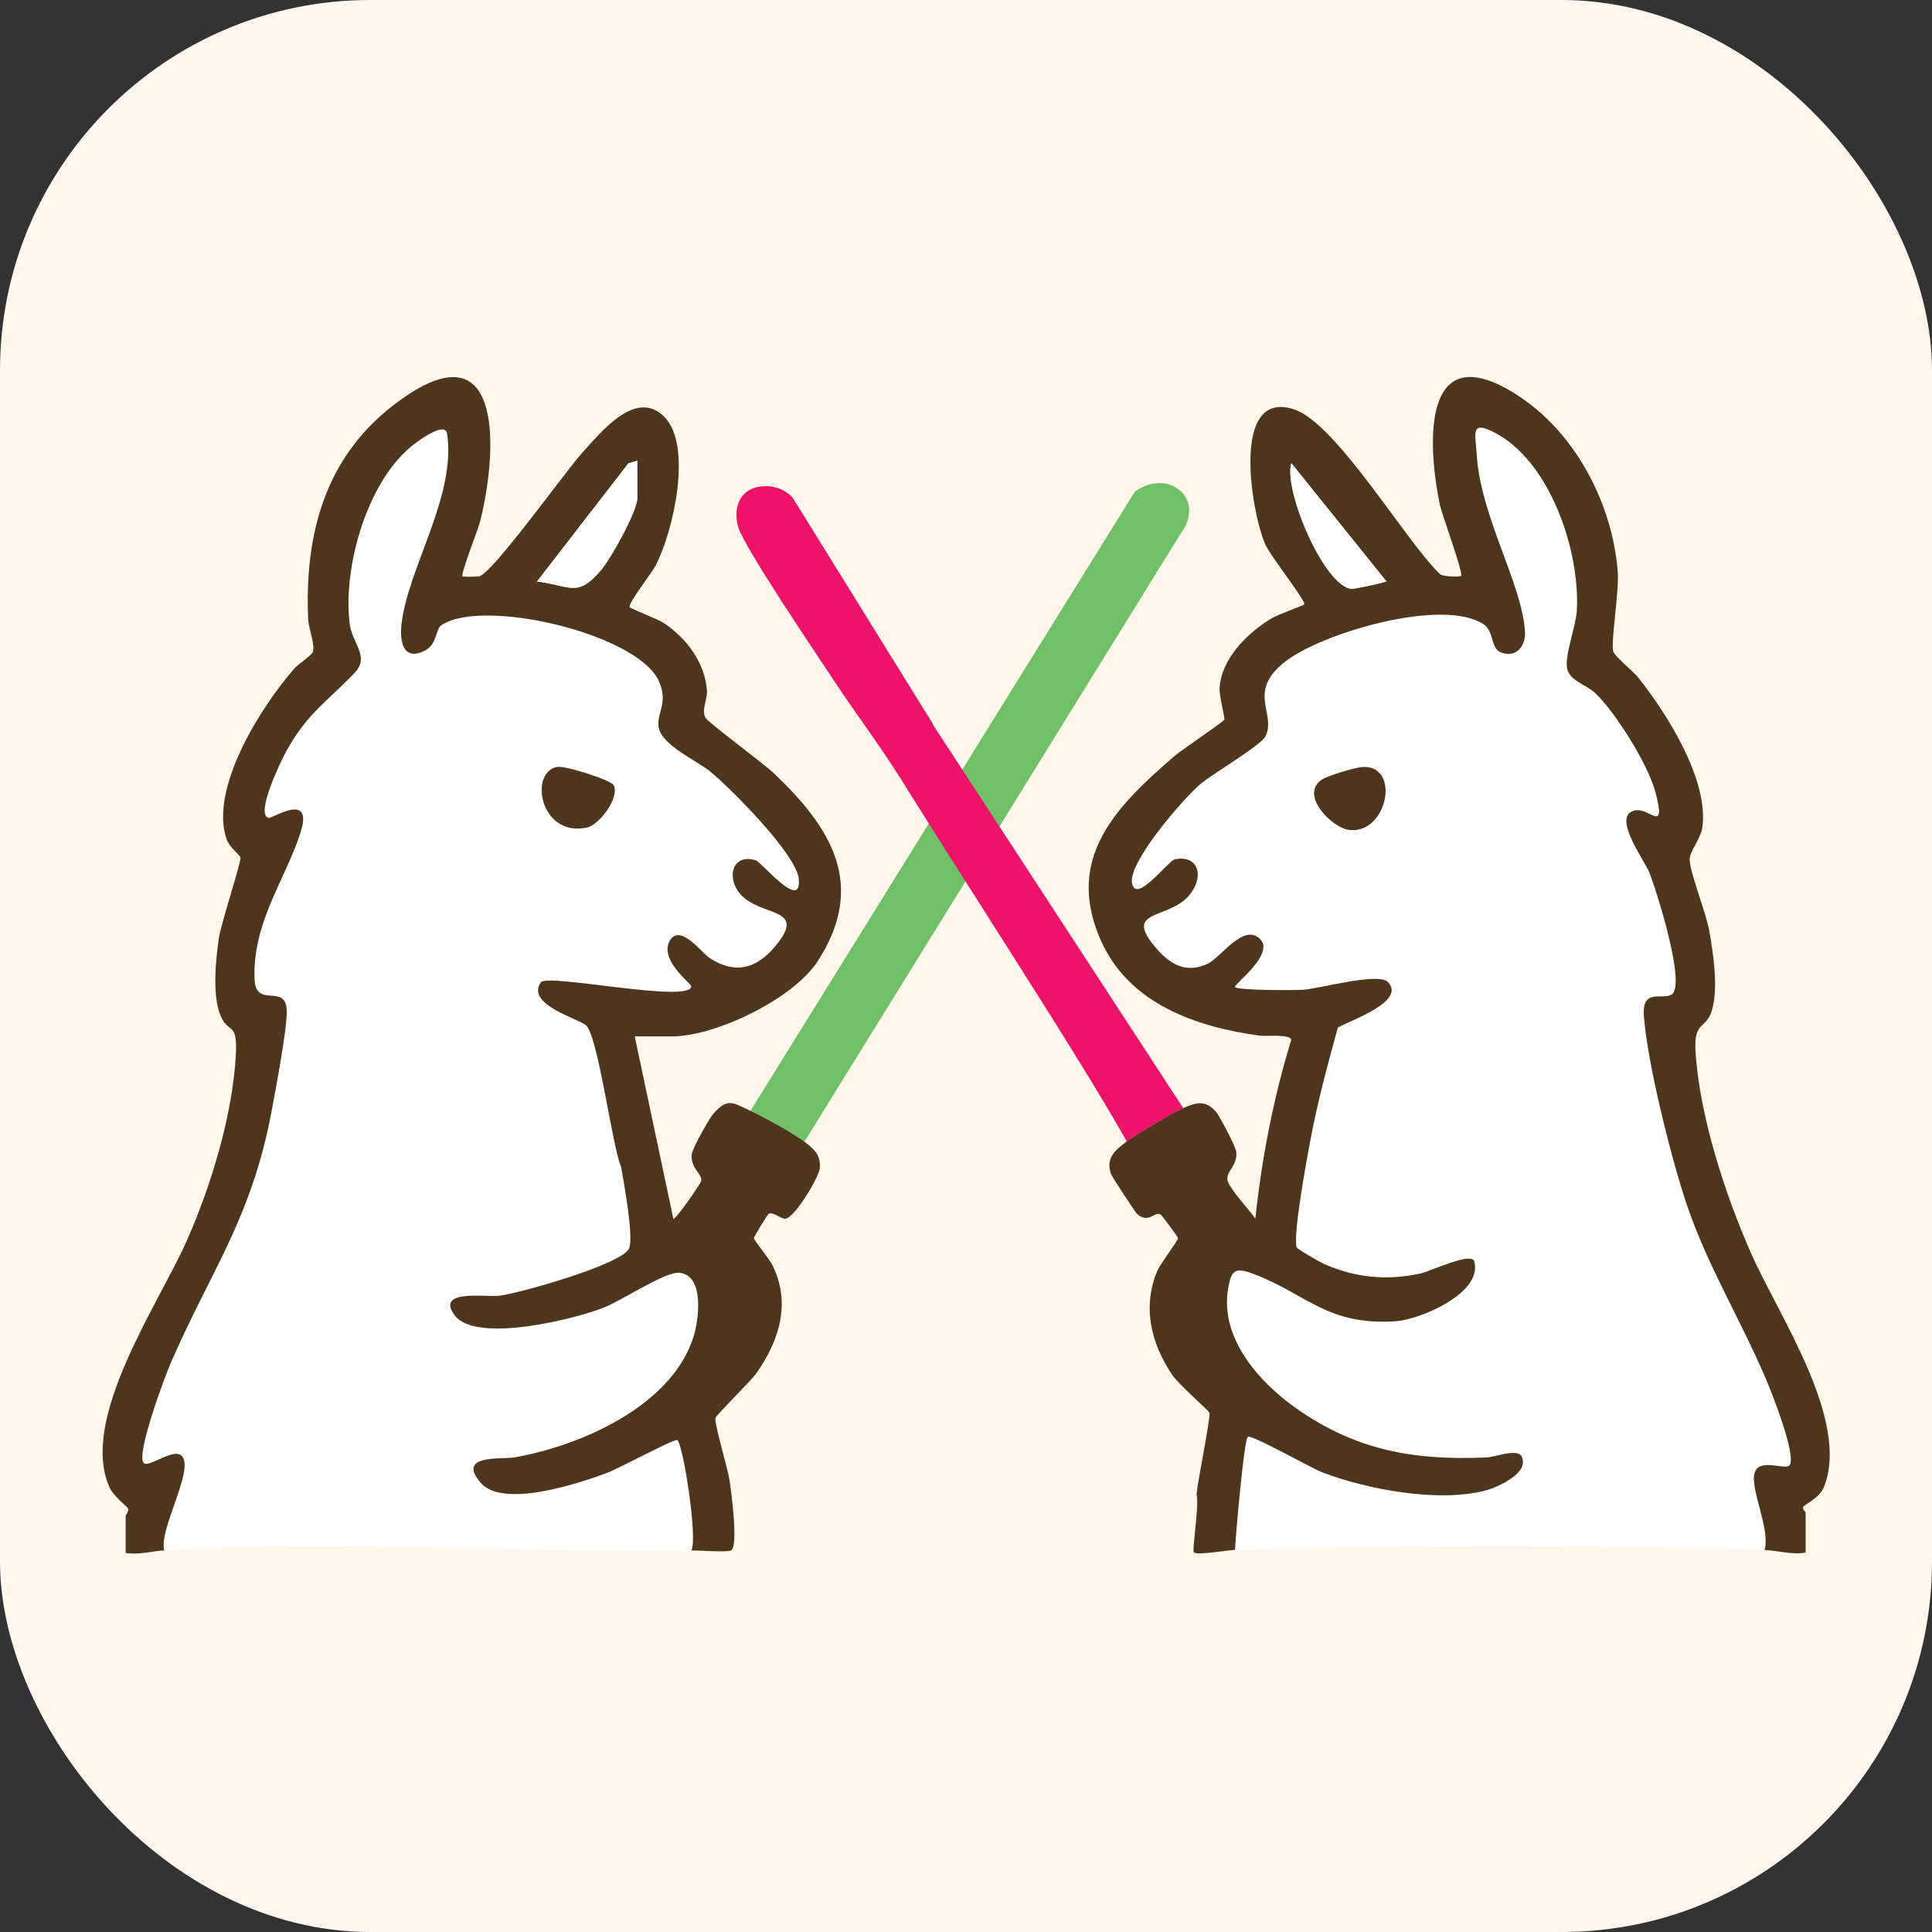
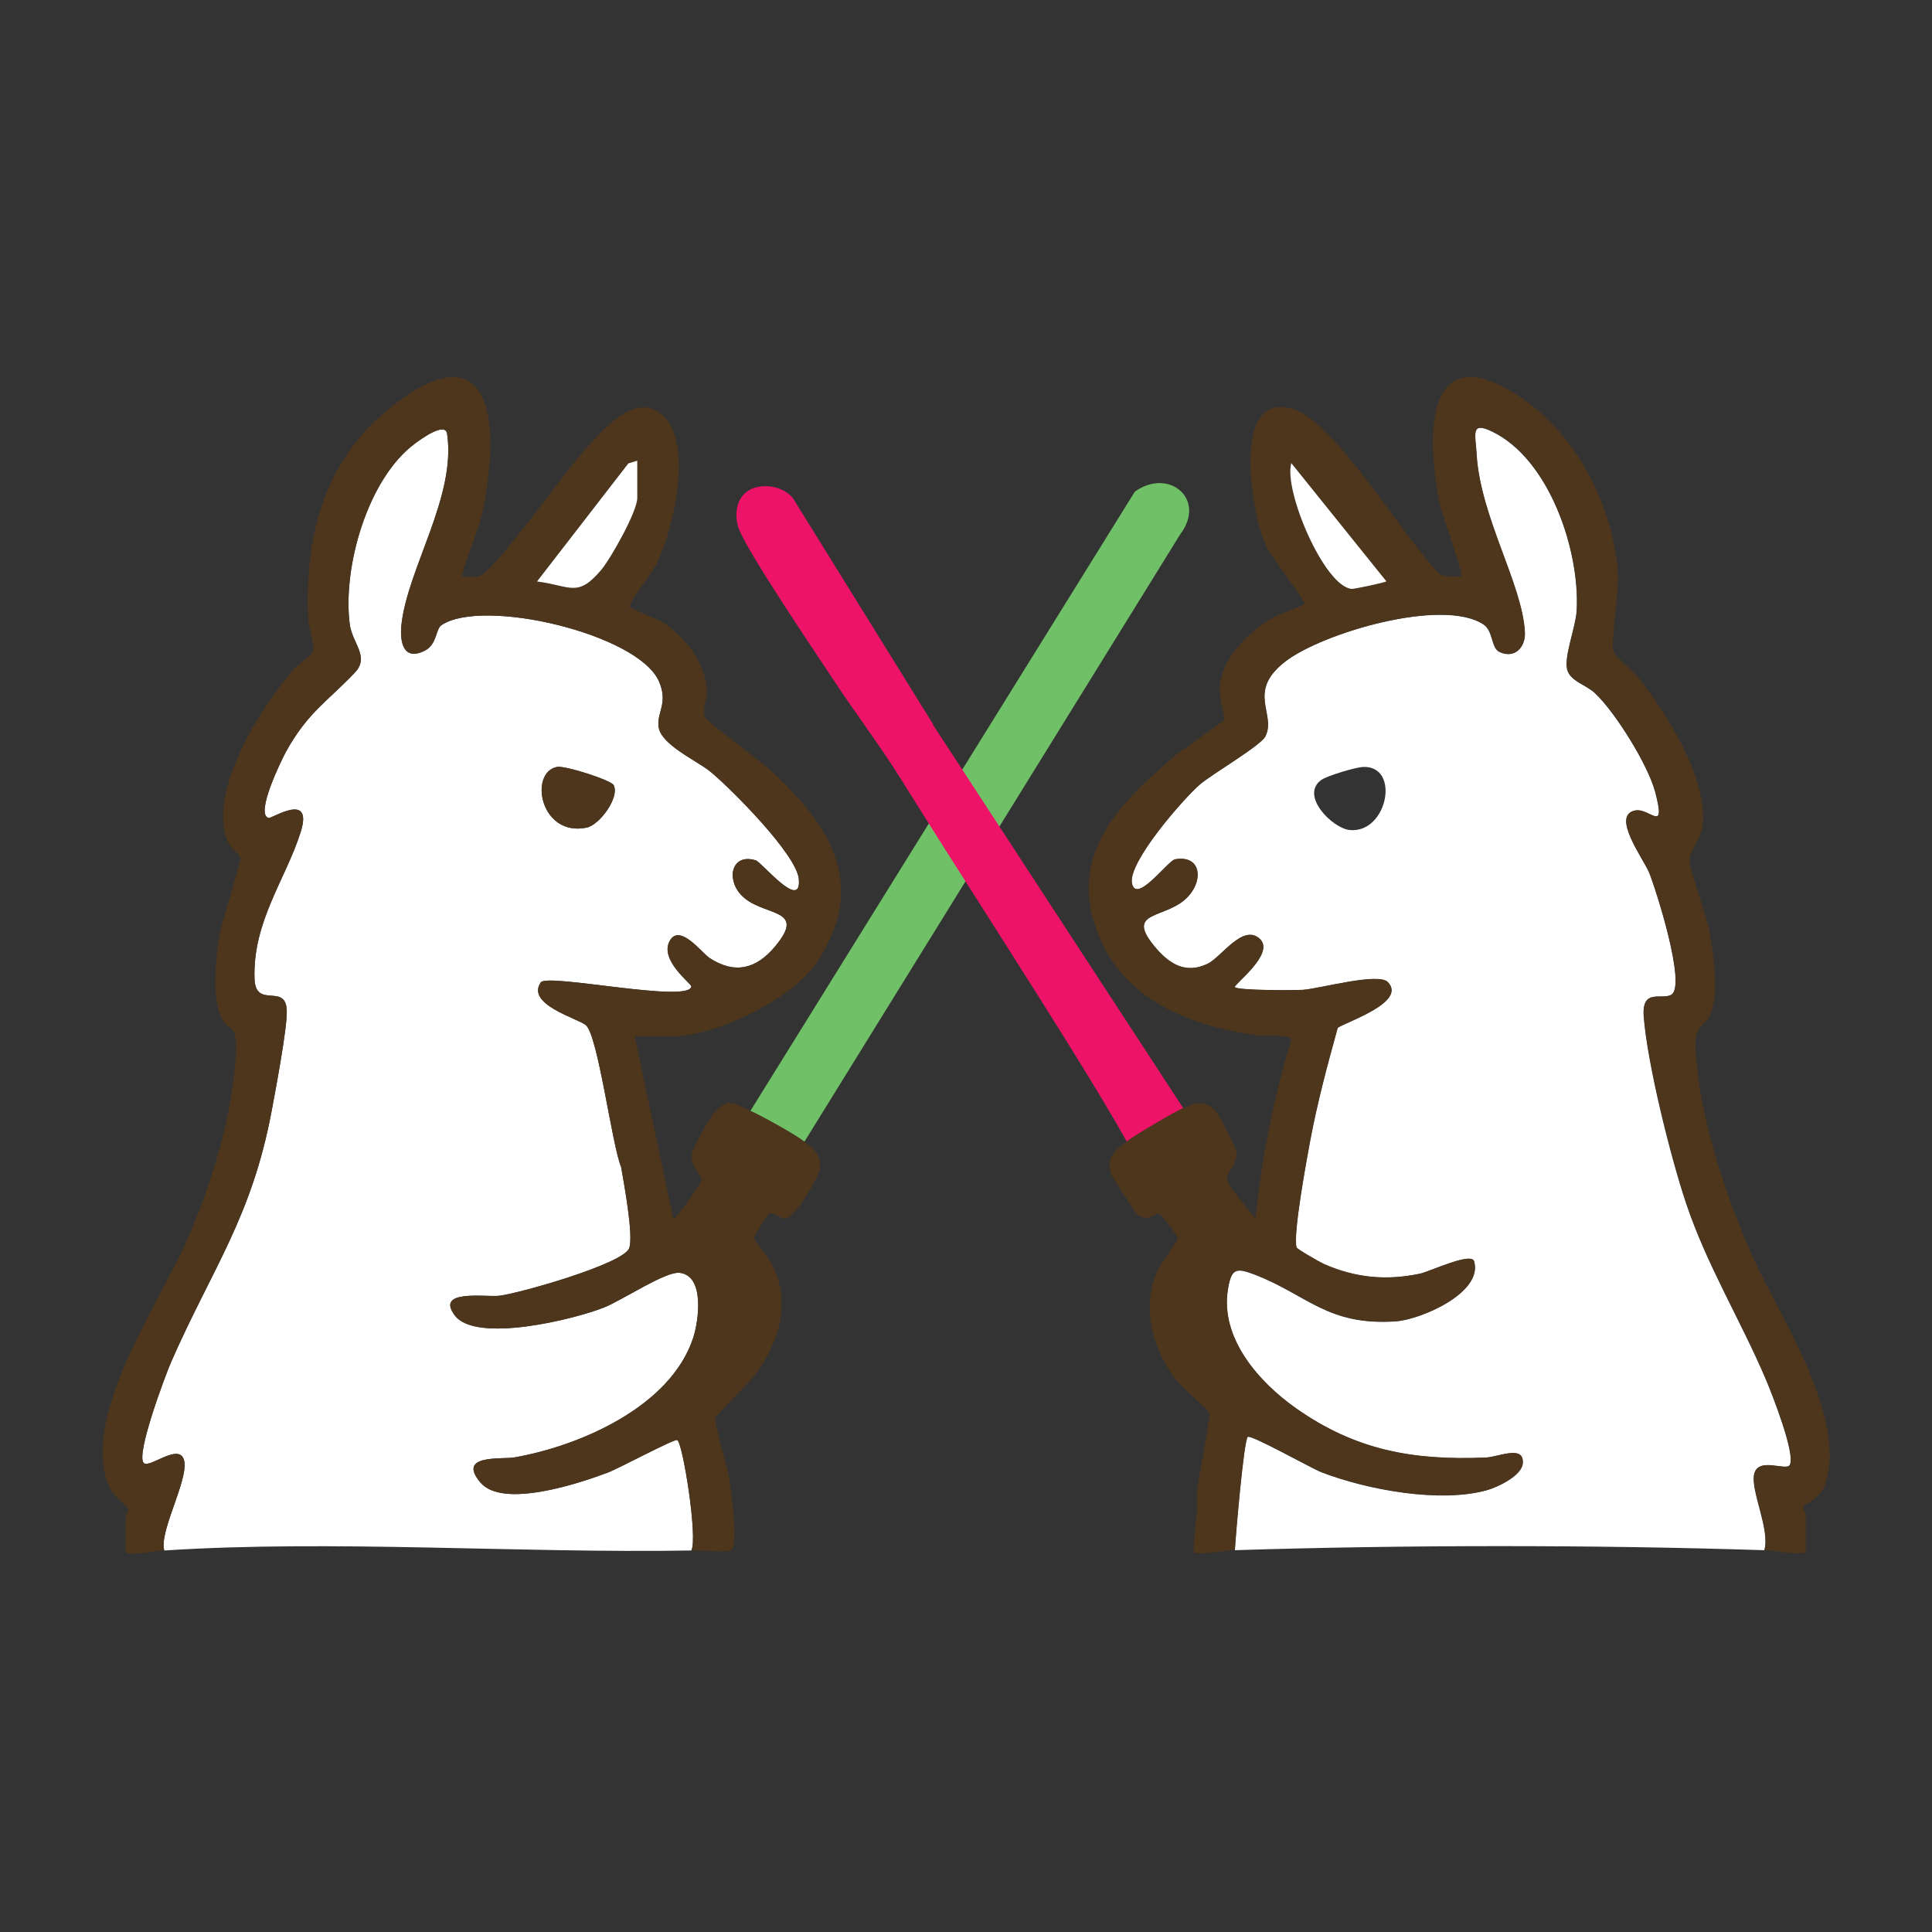
<svg xmlns="http://www.w3.org/2000/svg" width="1450" height="1450" fill="none" viewBox="0 0 1450 1450">
  <rect x="0" y="0" width="1450" height="1450" fill="#333333" stroke="none" />
-   <rect width="1450" height="1450" fill="#FFF7EC" rx="278" />
  <g clip-path="url(#a)">
    <path fill="#6FC067" d="M603.695 856.922c-7.328-5.661-31.645-19.147-40.528-23.143l288.525-464.755c25.149-18.259 54.24 5.328 34.032 32.079L603.695 856.922Z" />
    <path fill="#fff" d="M123.246 1163.56c-4.22-15.6 22.207-59.67 13.546-70.43-5.996-7.44-25.094 8.82-28.925 4.88-6.162-6.27 16.434-66.38 20.875-76.53 30.59-69.489 60.07-107.728 75.06-187.314 2.942-15.707 11.658-61.716 11.436-75.036-.277-22.255-23.373-1.277-24.205-24.475-1.555-42.791 23.484-74.925 34.587-110.056 9.827-31.191-21.596-9.99-24.095-10.712-10.159-2.886 9.55-43.289 13.38-50.171 16.045-29.027 30.923-37.352 51.243-58.719 11.659-12.265-1.832-21.867-3.72-36.907-5.329-42.624 13.547-109.168 49.3-135.42 3.331-2.442 22.373-16.594 23.817-7.159 7.106 46.953-29.647 101.009-34.254 143.3-1.444 13.043 1.443 27.695 17.599 19.481 8.993-4.551 8.161-16.206 12.324-19.037 30.813-21.034 148.454 6.549 163.5 42.457 6.717 16.04-1.555 22.367-.5 33.3 1.277 13.875 28.814 25.752 39.084 34.244 15.379 12.709 64.623 62.048 66.233 80.53 2.109 24.475-27.87-12.765-32.311-14.097-17.822-5.439-22.152 13.153-11.715 25.196 15.49 17.871 51.465 9.269 26.094 39.572-14.102 16.872-30.202 20.868-49.133 8.491-5.663-3.718-22.763-26.529-30.035-12.432-7.273 14.097 16.488 31.802 16.377 33.744-.666 13.042-108.148-9.99-112.922-2.997-11.437 16.539 27.647 27.028 33.754 32.079 9.216 7.603 19.598 90.02 26.538 106.559 2.109 12.321 9.438 51.393 6.051 60.828-4.219 11.821-82.555 33.966-97.378 35.742-9.993 1.221-48.522-5.217-33.532 14.763 15.878 21.146 89.605 2.941 111.868-5.883 14.101-5.606 46.357-27.417 57.016-26.085 18.931 2.386 14.157 36.13 10.049 48.784-16.933 51.61-84.831 81.09-134.075 89.74-9.549 1.67-43.692-2.61-25.594 18.87 16.767 19.87 74.283.5 95.102-7.27 8.716-3.22 49.688-25.31 52.519-24.64 4.109 1 15.712 73.87 10.66 82.92-128.912 2.22-268.927-8.22-395.507 0l-.111-.11Zm337.269-574.37c-1.943-3.663-36.586-14.818-42.527-13.597-21.263 4.384-12.491 52.669 22.263 45.565 9.827-1.998 25.094-22.922 20.264-31.968Z" />
    <path fill="#4D361C" d="M123.246 1163.56c-8.883.55-19.265 3.6-28.925 1.94v-27.97c0-.78 2.499-2.72 1.777-5.44-.278-1-10.77-9.05-13.713-15.43-23.65-51.28 37.086-138.416 57.96-185.813 18.099-41.014 34.199-93.905 36.642-138.86 1.443-26.418-5.663-15.263-11.659-30.192s-3.497-41.125-1.055-57.72c1.555-10.656 16.656-56.831 16.211-60.328-.277-2.164-8.216-7.603-10.437-13.93-13.102-38.184 26.038-99.678 50.632-127.816 3.331-3.83 13.38-10.101 14.213-12.932 1.61-5.438-3.331-17.593-3.609-24.586-2.72-62.881 12.325-120.434 63.734-160.172 81.833-63.325 79.501 29.248 65.455 86.691-1.499 6.049-14.989 40.126-13.379 41.569.444.388 10.659.388 12.491 0 10.326-2.442 64.567-78.588 77.225-92.574 14.212-15.651 40.528-48.784 61.846-27.084 21.319 21.701 6.774 85.692-6.495 111.333-3.054 5.938-21.097 28.915-19.542 31.413.777 1.221 21.263 9.046 25.649 11.988 16.988 11.322 30.979 29.858 32.311 50.837.389 6.549-4.275 14.208-1.11 20.202 1.887 3.497 43.47 34.188 51.131 41.458 43.193 40.959 70.175 83.805 33.144 141.192-18.209 28.249-76.614 56.498-109.369 56.498h-27.981l28.98 136.918c1.61.999 20.597-26.584 20.93-28.471.888-5.273-8.383-9.657-7.106-20.202.5-4.163 12.991-26.584 16.211-30.247 11.215-12.654 15.212-7.77 27.814-2.109 8.883 3.996 33.2 17.482 40.528 23.143 7.328 5.661 12.492 9.99 11.492 20.035-.666 6.882-19.098 37.518-25.926 37.796-3.331.111-9.327-5.661-12.436-3.663-.889.555-11.104 17.149-11.104 18.204 0 1.498 11.825 15.872 13.935 20.201 13.991 28.472 5.385 56.221-11.825 80.921-4.608 6.6-30.535 31.63-30.923 33.85-.778 5 9.215 37.74 10.548 46.62 1.166 7.61 7.106 51.06.888 52.89-4.941 1.39-22.484-.16-29.535-.05 5.052-9.05-6.551-81.92-10.66-82.92-2.831-.72-43.803 21.37-52.519 24.64-20.819 7.77-78.335 27.09-95.102 7.27-18.098-21.47 16.045-17.2 25.594-18.87 49.244-8.65 117.142-38.07 134.075-89.74 4.164-12.653 8.883-46.452-10.049-48.783-10.659-1.332-42.97 20.535-57.016 26.085-22.263 8.824-95.99 27.028-111.868 5.883-14.99-19.98 23.539-13.542 33.532-14.763 14.824-1.776 93.159-23.865 97.378-35.742 3.387-9.435-3.942-48.507-6.051-60.828-6.94-16.539-17.322-98.956-26.538-106.559-6.107-5.051-45.191-15.54-33.754-32.079 4.83-6.937 112.256 16.095 112.922 2.997.111-1.998-23.817-19.369-16.377-33.744 7.439-14.374 24.372 8.714 30.035 12.432 18.876 12.377 34.976 8.381 49.133-8.491 25.371-30.303-10.604-21.701-26.094-39.572-10.437-12.043-6.106-30.635 11.715-25.196 4.441 1.387 34.476 38.627 32.311 14.097-1.61-18.482-50.854-67.821-66.233-80.531-10.27-8.491-37.807-20.368-39.084-34.243-.999-10.933 7.273-17.316.5-33.3-15.101-35.908-132.687-63.491-163.499-42.457-4.164 2.831-3.276 14.486-12.325 19.036-16.1 8.159-18.987-6.493-17.599-19.48 4.608-42.291 41.305-96.347 34.254-143.3-1.443-9.435-20.43 4.662-23.817 7.159-35.753 26.252-54.629 92.796-49.3 135.42 1.888 15.095 15.379 24.641 3.72 36.907-20.319 21.367-35.143 29.692-51.243 58.719-3.775 6.882-23.539 47.285-13.379 50.171 2.498.722 33.921-20.424 24.094 10.712-11.103 35.131-36.142 67.265-34.587 110.056.833 23.198 23.928 2.275 24.205 24.475.167 13.32-8.494 59.329-11.436 75.036-14.99 79.586-44.47 117.77-75.06 187.313-4.497 10.15-27.037 70.26-20.874 76.53 3.886 3.94 22.984-12.32 28.924-4.88 8.716 10.82-17.71 54.89-13.546 70.43Zm355.035-817.791-6.663 1.998-68.564 88.633c25.15 3.164 30.313 12.543 48.19-8.713 7.383-8.769 27.037-43.845 27.037-53.946v-27.972Z" />
    <path fill="#4D361C" d="M460.515 589.19c4.83 9.047-10.493 29.97-20.264 31.968-34.754 7.104-43.526-41.181-22.262-45.565 5.94-1.221 40.583 9.934 42.526 13.597Z" />
    <path fill="#fff" d="M478.28 345.77v27.971c0 10.101-19.708 45.177-27.037 53.946-17.876 21.256-23.039 11.877-48.189 8.714l68.564-88.633 6.662-1.998Z" />
  </g>
  <g clip-path="url(#b)">
    <path fill="#ED1368" d="M888.115 831.657c-7.882 3.607-35.416 19.811-42.466 25.082-36.192-65.37-144.66-230.017-183.073-294.333-2.387-10.655 26.7-18.978 30.475-29.467l195.008 298.773.056-.055Z" />
    <path fill="#ED1368" d="M569.318 365.352c9.215-1.61 19.262 1.054 25.59 8.212l105.304 169.864c.999 4.162-22.648 39.344-25.257 39.344-15.821-25.027-33.806-48.667-50.015-73.417-12.657-19.256-66.613-98.721-70.998-114.093-3.72-13.096.61-27.358 15.376-29.91Z" />
    <path fill="#fff" d="M926.695 1163.34c.555-10.16 6.606-81.85 9.659-84.85 2.221-2.17 48.294 23.81 55.455 26.52 34.191 13.16 88.981 23.37 124.341 13.38 7.89-2.22 25.76-10.77 26.59-19.81 1.33-14.49-17.98-5-27.86-4.55-54.46 2.22-97.59-5.44-142.444-37.07-27.533-19.42-56.787-52.28-51.014-88.846 2.553-16.038 6.106-16.87 20.15-11.487 39.524 15.205 54.567 38.512 105.808 35.127 18.7-1.221 65.89-21.421 58.84-45.06-2.11-7.159-33.37 7.769-40.58 9.322-25.37 5.328-48.24 3.163-71.943-7.158-2.998-1.332-20.262-11.154-20.706-12.542-2.831-9.489 7.661-66.258 10.214-80.02 5.329-28.69 12.879-56.825 20.705-84.904 8.22-5.05 51.96-19.422 37.53-34.239-7.22-7.38-50.797 4.883-63.564 5.827-6.439.444-49.127.499-51.181-1.998-1.387-1.665 30.42-25.027 18.818-36.126-12.601-12.097-29.032 13.707-39.301 18.59-15.543 7.381-27.533 1.166-38.358-11.32-25.812-29.855 7.883-21.365 24.092-39.566 11.657-13.097 8.548-30.965-10.214-27.525-5.218.944-29.254 34.184-32.307 17.869-2.942-15.76 38.746-63.484 51.18-74.194 8.938-7.658 45.408-28.967 48.961-35.904 8.548-16.869-14.655-33.406 15.099-56.325 27.921-21.475 117.955-48.057 148.655-27.802 7.5 4.939 5.55 17.647 12.1 20.699 11.38 5.327 19.54-3.662 18.93-14.872-1.94-36.126-33.53-86.513-36.25-133.682-.83-14.65-4.66-24.694 11.33-17.092 43.41 20.588 66.44 89.788 63.84 134.737-.73 12.264-9.55 34.183-7.17 43.894 2.22 8.935 14.16 11.543 20.82 17.814 15.43 14.483 39.91 53.883 45.3 74.304 8.43 31.964-4.11 11.82-14.99 13.873-18.54 3.441 6.22 36.293 10.44 46.614 5.1 12.486 28.08 84.571 16.7 91.619-7.1 4.439-22.42-5.327-20.76 16.426 2.78 35.626 20.1 105.158 31.76 139.952 15.54 46.559 41.13 88.067 60.11 132.795 4.33 10.27 22.32 55.83 17.71 63.82-2.77 4.82-23.98-6.55-26.76 7.1-2.55 12.43 12.16 41.67 7.72 56.77-127.62-4.11-269.78-4.05-397.399 0l-.056-.11Zm96.085-587.726c-5.49.277-26.641 6.603-30.971 9.656-16.597 11.598 8.211 36.458 21.201 37.679 28.43 2.719 38.36-48.723 9.77-47.335Z" />
    <path fill="#4D361C" d="M888.115 831.657c9.937-4.495 16.987-6.16 24.814 3.163 2.664 3.219 14.377 25.693 14.876 29.467 1.333 10.71-8.104 14.816-6.494 21.753 1.332 5.882 16.542 22.53 20.872 28.468 4.829-45.338 13.544-90.454 26.922-134.071-.721-4.606-18.818-2.442-23.758-3.163-48.239-6.604-98.254-24.139-119.237-71.696-27.256-61.708 11.768-100.553 55.4-138.177 5.606-4.828 36.359-25.25 37.358-27.358.555-1.055-3.886-18.202-3.552-23.529 1.276-22.142 20.76-41.287 38.635-52.219 5.329-3.274 24.147-9.656 24.924-10.765 1.554-2.22-25.535-36.348-29.254-44.95-10.658-24.472-26.312-117.811 22.093-101.163 31.476 10.821 82.656 97.667 108.466 122.972 2.11 2.83 15.77 2.497 16.38 1.942 2.05-1.942-14.49-46.281-16.1-54.271-9.55-47.058-12.55-126.302 57.18-82.241 44.46 28.08 72.6 81.852 76.54 133.682 1.06 14.04-5.32 52.607-3.44 59.322 1.11 3.829 15.1 15.038 18.88 19.811 21.37 26.914 52.51 75.969 48.12 111.596-1.16 9.655-9.82 18.368-9.6 25.193.33 9.934 12.16 39.178 14.66 53.107 3.1 17.203 6.99 43.173 1.99 59.877-4.27 14.15-13.49 7.88-12.32 29.577 2.61 48.279 22.32 108.821 41.86 152.938 20.31 45.948 74.66 125.418 54.51 175.298-3.17 7.83-14.6 13.16-15.44 14.6-.99 1.77 1.78 3.77 1.78 4.49v29.91c-9.99 1.83-21.81-1.61-30.86-1.94 4.44-15.09-10.22-44.39-7.72-56.77 2.78-13.59 23.98-2.22 26.76-7.1 4.6-7.99-13.38-53.55-17.71-63.82-18.98-44.725-44.58-86.233-60.12-132.791-11.6-34.794-28.97-104.382-31.75-139.953-1.67-21.753 13.6-11.986 20.76-16.426 11.32-7.047-11.66-79.132-16.71-91.618-4.22-10.266-28.97-43.174-10.43-46.614 10.88-1.998 23.37 18.09 14.98-13.873-5.38-20.422-29.92-59.822-45.29-74.305-6.66-6.215-18.6-8.879-20.82-17.813-2.39-9.712 6.44-31.631 7.16-43.895 2.61-44.949-20.43-114.149-63.84-134.736-15.98-7.603-12.15 2.441-11.32 17.091 2.72 47.169 34.31 97.557 36.25 133.682.61 11.21-7.55 20.2-18.93 14.872-6.5-3.052-4.61-15.815-12.1-20.698-30.7-20.2-120.737 6.326-148.659 27.801-29.698 22.863-6.55 39.456-15.099 56.326-3.553 6.992-40.023 28.245-48.96 35.903-12.49 10.71-54.123 58.434-51.181 74.194 3.053 16.315 27.034-16.87 32.307-17.869 18.707-3.44 21.871 14.429 10.214 27.525-16.209 18.201-49.959 9.767-24.091 39.566 10.824 12.486 22.814 18.701 38.357 11.321 10.27-4.884 26.701-30.632 39.302-18.59 11.602 11.154-20.206 34.461-18.818 36.125 2.054 2.498 44.741 2.498 51.18 1.998 12.768-.888 56.348-13.207 63.558-5.827 14.38 14.761-29.36 29.19-37.52 34.239-7.775 28.08-15.324 56.215-20.709 84.904-2.553 13.762-13.1 70.476-10.213 80.021.444 1.387 17.707 11.209 20.705 12.541 23.707 10.322 46.577 12.486 71.937 7.159 7.22-1.499 38.47-16.482 40.58-9.323 7 23.584-40.19 43.784-58.84 45.06-51.179 3.385-66.278-19.922-105.801-35.127-14.1-5.438-17.653-4.55-20.151 11.487-5.773 36.573 23.481 69.423 51.014 88.843 44.848 31.63 87.988 39.35 142.438 37.07 9.88-.39 29.2-9.93 27.87 4.55-.83 9.05-18.71 17.59-26.59 19.81-35.36 9.99-90.15-.22-124.344-13.37-7.106-2.72-53.235-28.69-55.455-26.53-3.054 3-9.104 74.7-9.659 84.85-4.608.17-28.588 4.27-30.864 1.94-1.499-1.55 4.33-37.29 1.998-43.34.888-10.37 10.603-57.32 9.715-61.37-.445-1.94-22.593-20.65-27.922-28.53-15.987-23.75-22.649-50.882-11.158-78.24 1.998-4.717 15.654-22.752 15.488-24.361-.111-1.11-12.213-17.425-13.212-17.869-4.663-2.22-8.438 6.937-17.208 0-1.444-1.11-19.207-28.412-19.873-30.299-4.163-12.264 3.164-17.924 11.99-24.528 6.995-5.272 34.583-21.476 42.466-25.083l-.167.167Zm152.375-395.386-71.329-88.677c-5.995 20.366 24.813 92.895 45.409 94.393 1.61.111 25.03-4.717 25.92-5.716Z" />
-     <path fill="#4D361C" d="M1022.78 575.614c28.59-1.388 18.66 50.054-9.77 47.335-13.041-1.221-37.854-26.082-21.201-37.68 4.33-3.052 25.481-9.378 30.971-9.655Z" />
    <path fill="#fff" d="M1040.49 436.271c-.89.999-24.31 5.827-25.92 5.716-20.596-1.554-51.404-74.027-45.409-94.393l71.329 88.677Z" />
  </g>
  <defs>
    <clipPath id="a">
      <path fill="#fff" d="M77 283h815.497v883H77z" />
    </clipPath>
    <clipPath id="b">
      <path fill="#fff" d="M552.665 283H1373v883H552.665z" />
    </clipPath>
  </defs>
</svg>